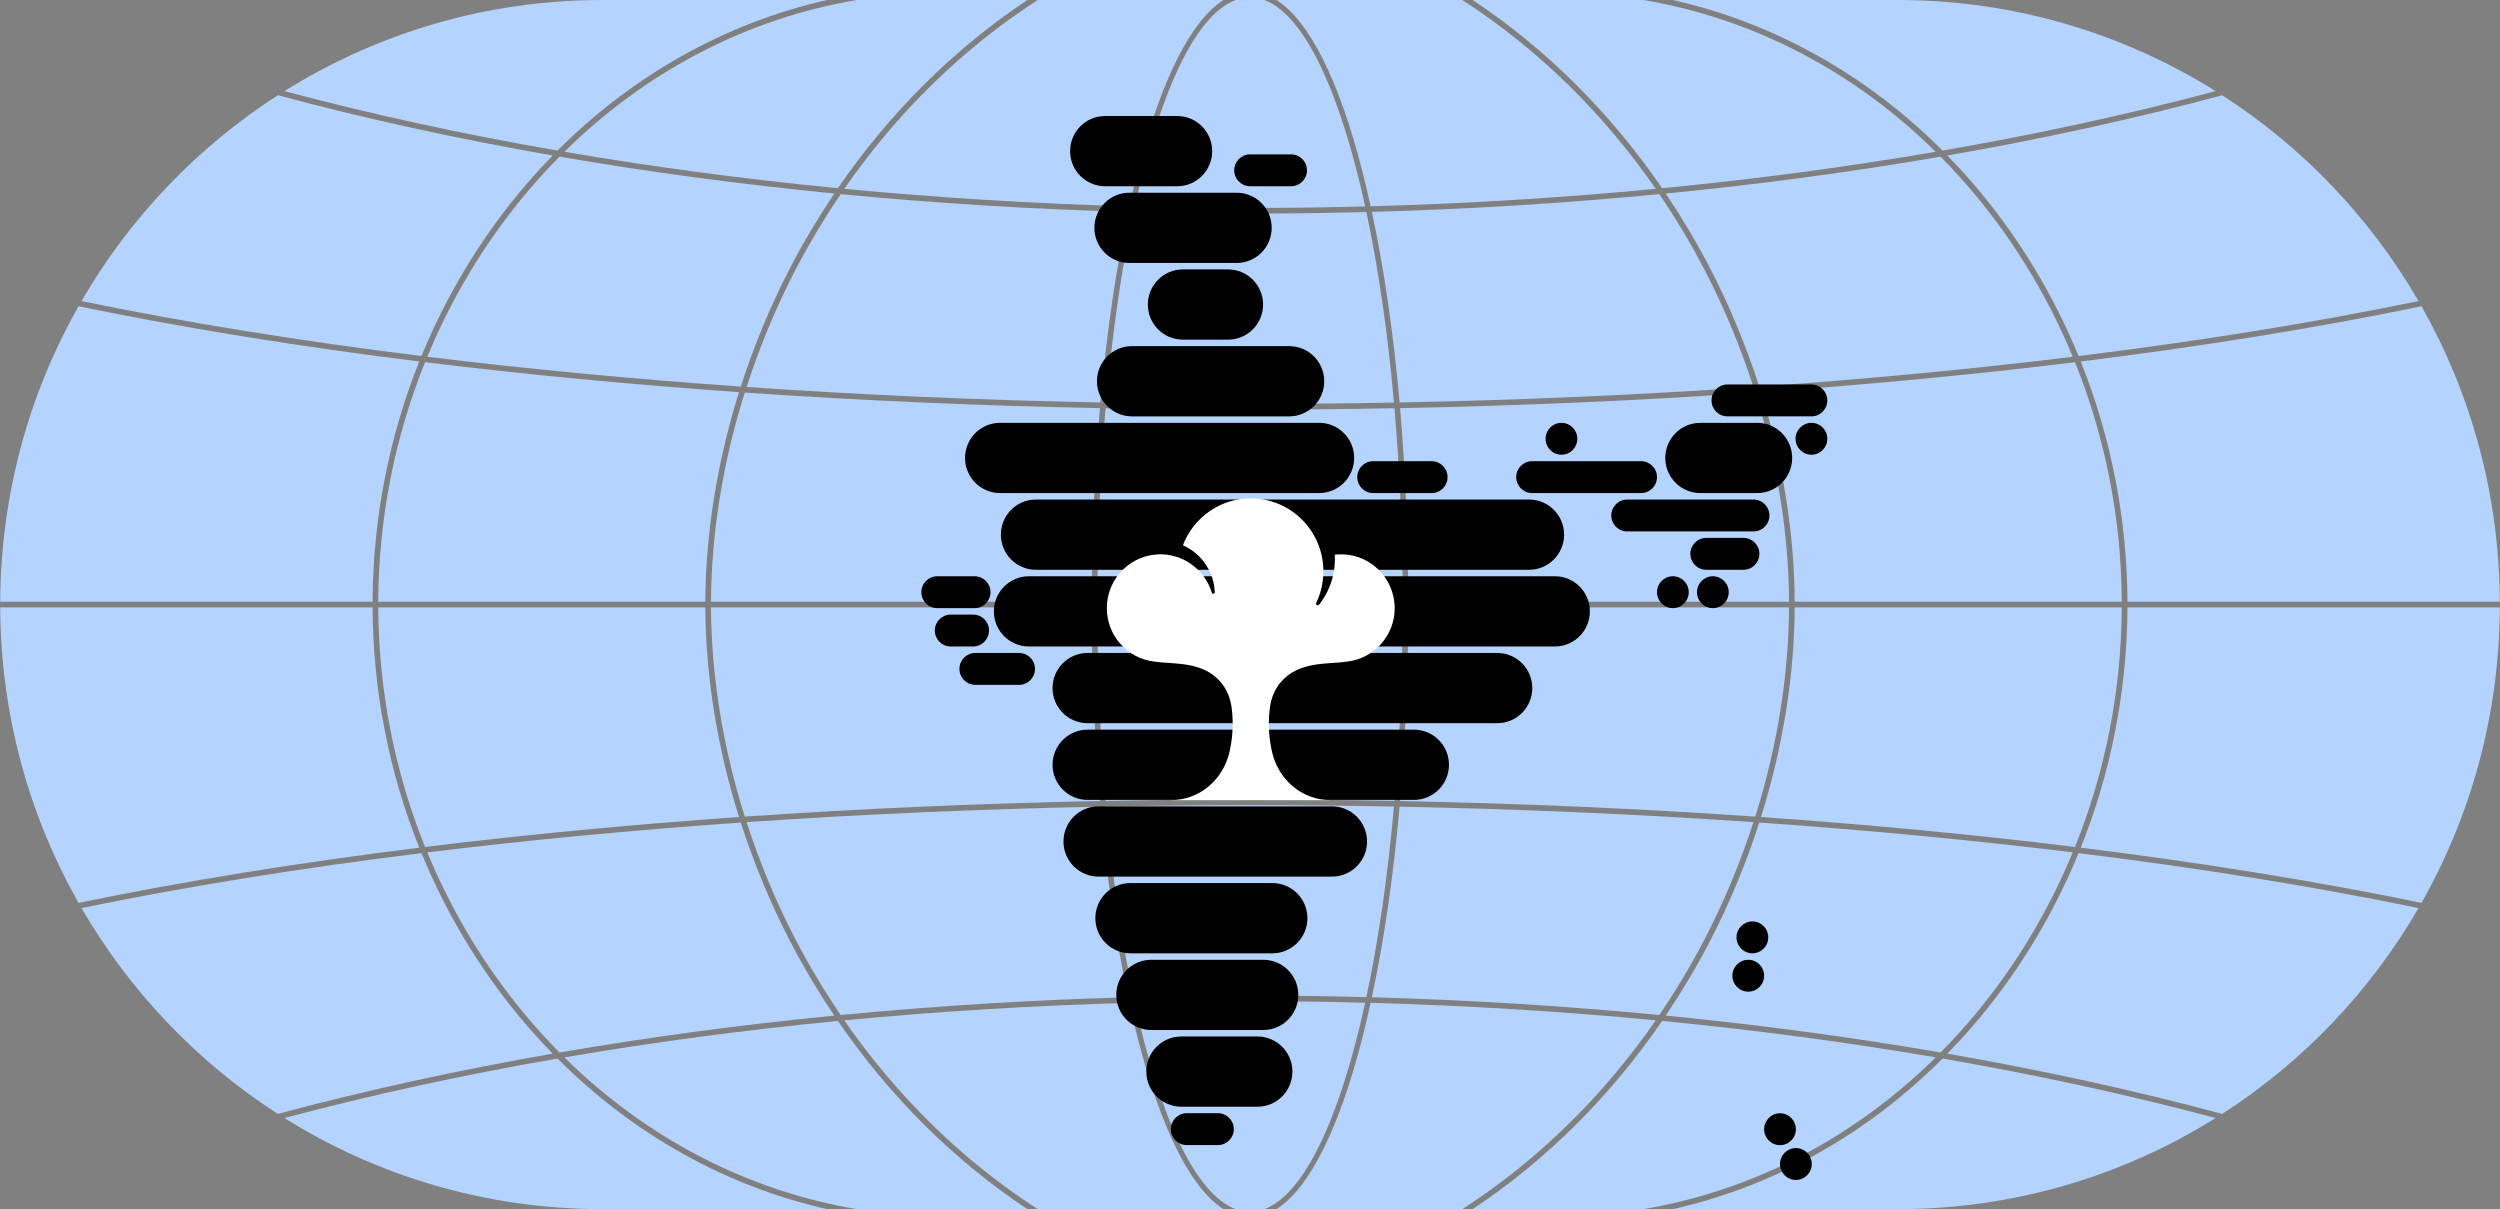
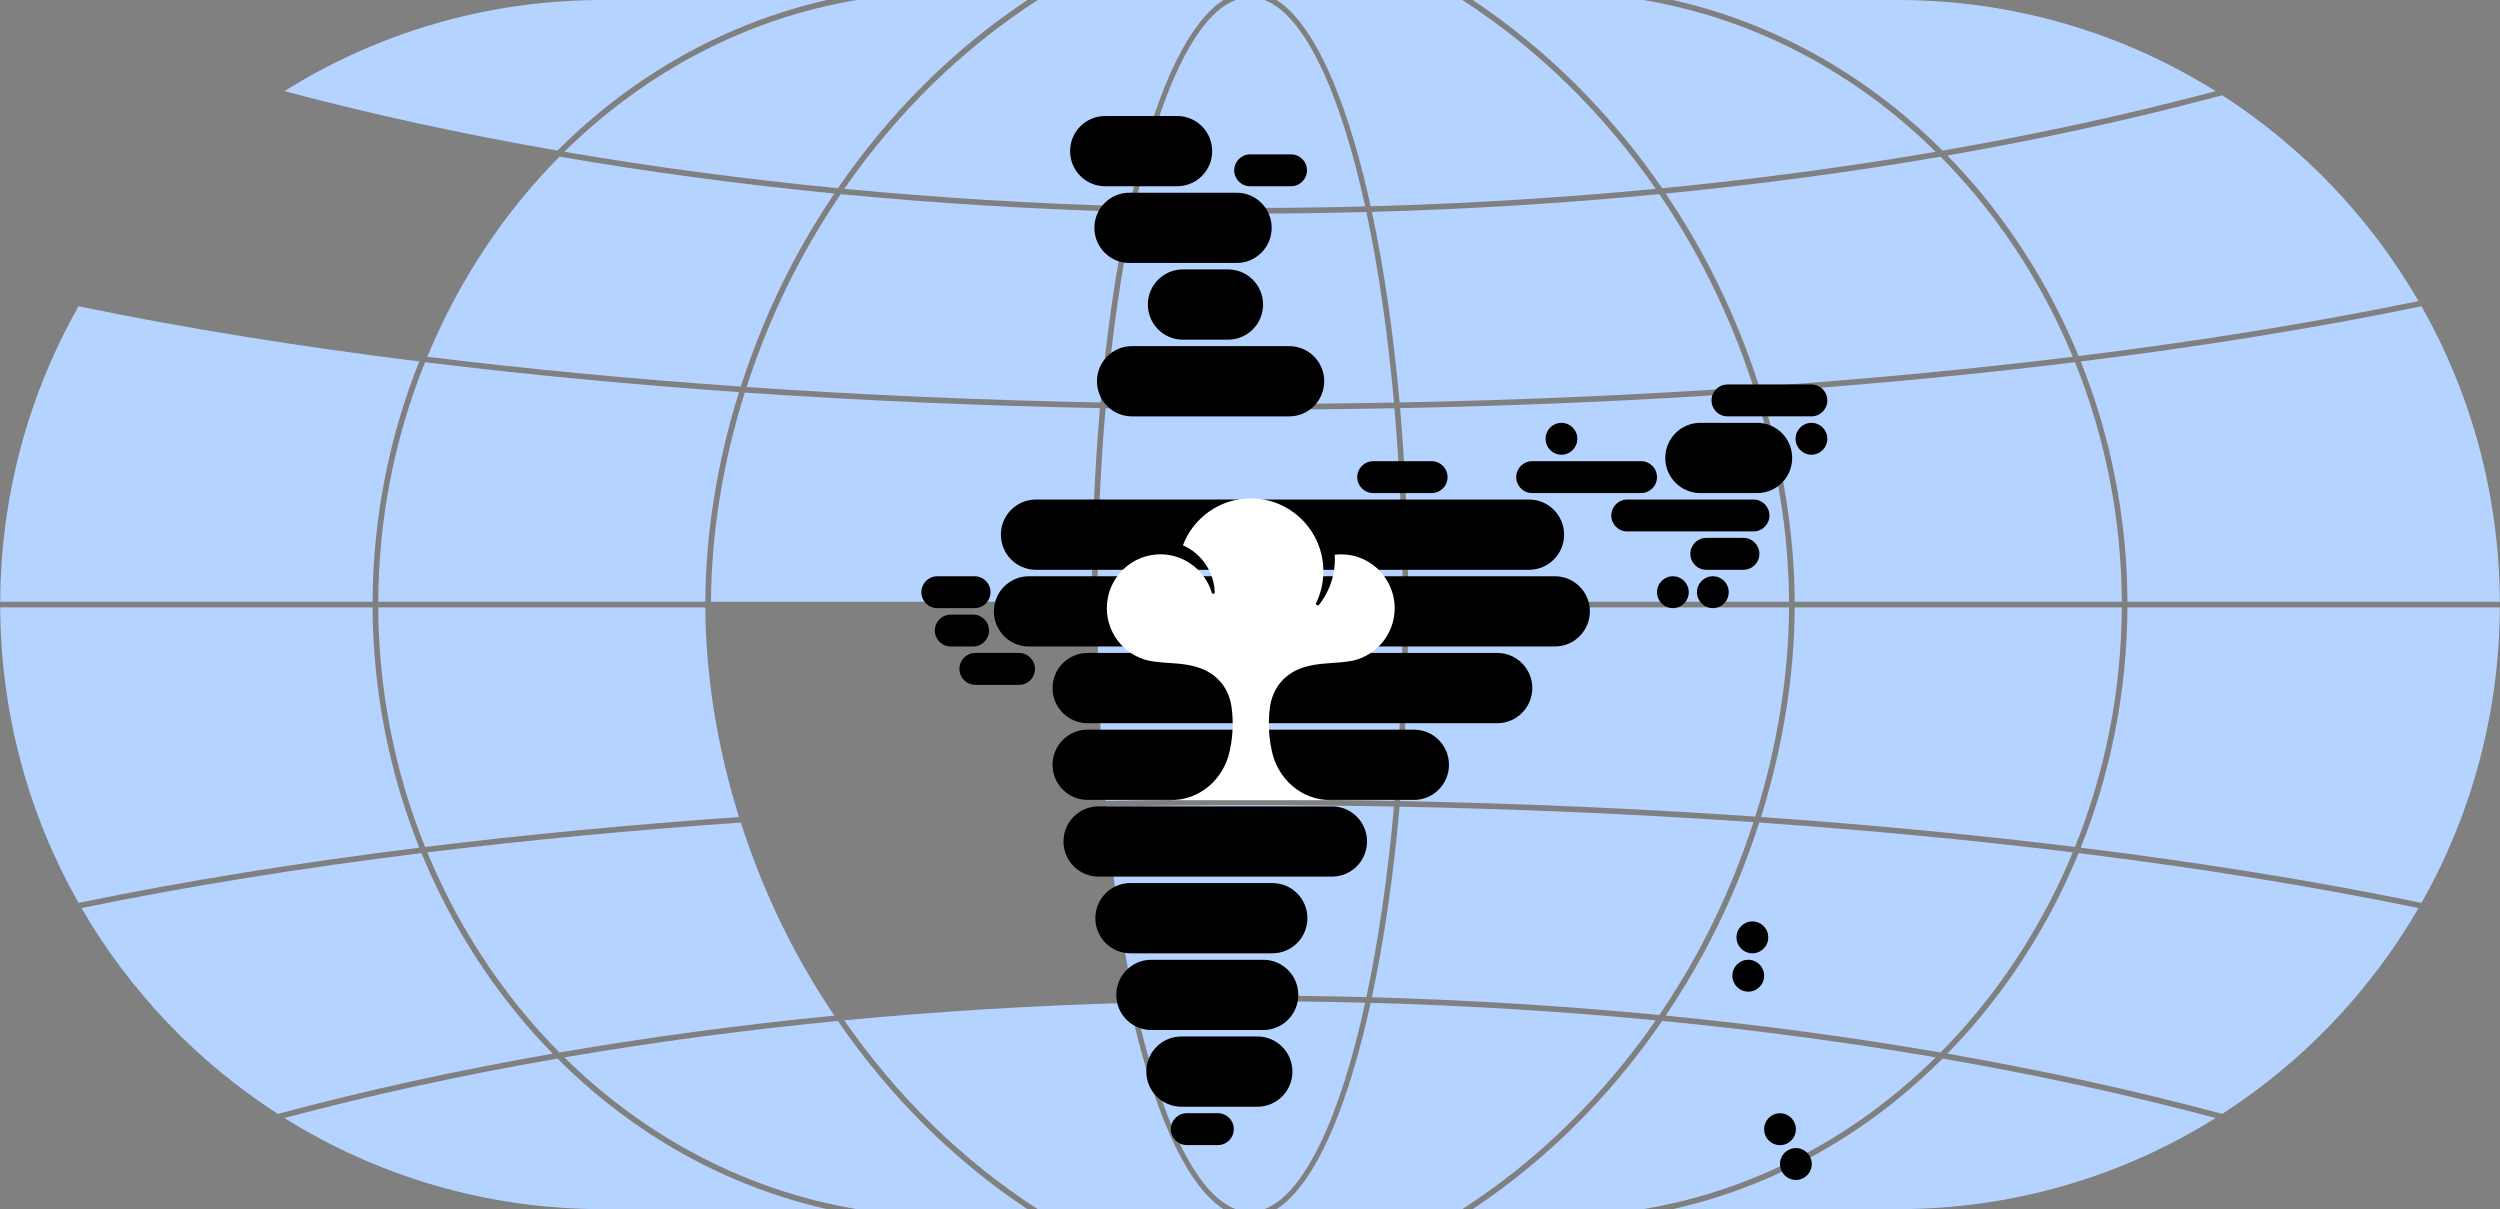
<svg xmlns="http://www.w3.org/2000/svg" width="459" height="222" viewBox="0 0 459 222" fill="none">
  <rect x="0" y="0" width="459" height="222" fill="#808080" stroke="none" />
  <g clip-path="url(#clip0_1_342)">
-     <path d="M201.951 147.07C200.975 135.761 200.457 123.798 200.443 111.521H130.539C130.596 124.104 132.738 137.218 136.741 149.929C158.074 148.453 179.936 147.503 201.951 147.07Z" fill="#B4D3FF" />
-     <path d="M154.356 186.356C171.739 184.682 189.392 183.594 207.131 183.099C204.885 172.629 203.168 160.799 202.037 148.105C180.107 148.537 158.331 149.48 137.076 150.946C139.461 158.324 142.461 165.559 146.049 172.461C148.562 177.294 151.346 181.927 154.356 186.356Z" fill="#B4D3FF" />
    <path d="M68.407 111.521H0.039C0.129 131.245 5.344 149.751 14.416 165.771C33.854 161.755 54.874 158.376 76.979 155.635C71.429 141.766 68.474 126.792 68.407 111.521Z" fill="#B4D3FF" />
    <path d="M250.867 183.074C253.054 172.83 254.784 161 255.932 148.084C238.344 147.752 220.663 147.752 203.074 148.084C204.223 161 205.952 172.83 208.139 183.074C222.365 182.694 236.641 182.694 250.867 183.074Z" fill="#B4D3FF" />
    <path d="M135.681 150.005C131.694 137.266 129.559 124.13 129.501 111.521H69.447C69.514 126.749 72.474 141.683 78.04 155.5C96.597 153.22 115.911 151.389 135.681 150.005Z" fill="#B4D3FF" />
    <path d="M389.56 111.521H329.505C329.448 124.13 327.312 137.267 323.326 150.006C343.097 151.39 362.41 153.221 380.967 155.501C386.533 141.685 389.493 126.751 389.56 111.521Z" fill="#B4D3FF" />
    <path d="M390.599 110.479H458.967C458.877 90.756 453.662 72.25 444.591 56.23C425.152 60.246 404.132 63.625 382.027 66.366C387.577 80.235 390.532 95.209 390.599 110.479Z" fill="#B4D3FF" />
    <path d="M312.955 172.461C316.543 165.56 319.542 158.325 321.928 150.946C300.673 149.48 278.896 148.537 256.967 148.105C255.836 160.799 254.12 172.629 251.873 183.099C269.612 183.594 287.266 184.682 304.648 186.356C307.658 181.927 310.441 177.293 312.954 172.461H312.955Z" fill="#B4D3FF" />
    <path d="M458.967 111.521H390.599C390.533 126.792 387.578 141.767 382.027 155.635C404.131 158.376 425.152 161.755 444.591 165.771C453.662 149.75 458.877 131.245 458.967 111.521Z" fill="#B4D3FF" />
    <path d="M328.467 111.521H258.562C258.548 123.798 258.03 135.761 257.055 147.07C279.069 147.503 300.93 148.454 322.265 149.929C326.267 137.218 328.409 124.104 328.467 111.521Z" fill="#B4D3FF" />
    <path d="M323.326 71.996C327.313 84.733 329.448 97.87 329.505 110.479H389.56C389.494 95.251 386.533 80.317 380.967 66.5C362.41 68.781 343.096 70.612 323.326 71.996Z" fill="#B4D3FF" />
    <path d="M304.65 35.644C287.267 37.318 269.614 38.407 251.875 38.901C254.121 49.371 255.837 61.201 256.968 73.893C278.897 73.462 300.674 72.519 321.929 71.053C319.544 63.675 316.544 56.44 312.957 49.539C310.444 44.706 307.661 40.073 304.65 35.644Z" fill="#B4D3FF" />
    <path d="M328.467 110.479C328.409 97.897 326.267 84.782 322.265 72.073C300.931 73.549 279.07 74.499 257.055 74.932C258.031 86.24 258.548 98.203 258.562 110.479H328.467Z" fill="#B4D3FF" />
    <path d="M202.982 147.049C220.631 146.714 238.374 146.714 256.024 147.049C256.984 135.893 257.512 123.943 257.526 111.521H201.48C201.495 123.943 202.021 135.892 202.983 147.049H202.982Z" fill="#B4D3FF" />
    <path d="M229.503 39.218C222.377 39.218 215.253 39.115 208.139 38.926C205.952 49.169 204.223 60.999 203.074 73.914C220.662 74.247 238.343 74.247 255.931 73.914C254.783 60.999 253.053 49.169 250.866 38.926C243.753 39.115 236.629 39.218 229.503 39.218Z" fill="#B4D3FF" />
    <path d="M256.025 74.951C247.2 75.119 238.352 75.208 229.504 75.208C220.655 75.208 211.808 75.119 202.983 74.951C202.022 86.108 201.495 98.056 201.48 110.478H257.526C257.512 98.056 256.984 86.108 256.024 74.951H256.025Z" fill="#B4D3FF" />
    <path d="M0.039 110.479H68.407C68.473 95.209 71.428 80.235 76.978 66.366C54.874 63.625 33.853 60.246 14.415 56.23C5.344 72.25 0.13 90.756 0.039 110.479Z" fill="#B4D3FF" />
    <path d="M69.446 110.479H129.5C129.557 97.871 131.693 84.734 135.679 71.996C115.909 70.612 96.595 68.781 78.038 66.5C72.472 80.316 69.513 95.249 69.446 110.479Z" fill="#B4D3FF" />
    <path d="M146.051 49.541C142.463 56.442 139.464 63.676 137.078 71.055C158.333 72.52 180.109 73.464 202.039 73.895C203.17 61.202 204.886 49.373 207.132 38.903C189.393 38.407 171.739 37.319 154.357 35.645C151.347 40.075 148.564 44.708 146.051 49.541Z" fill="#B4D3FF" />
    <path d="M130.539 110.479H200.443C200.458 98.203 200.976 86.241 201.951 74.932C179.935 74.499 158.074 73.548 136.741 72.073C132.738 84.784 130.596 97.898 130.539 110.479Z" fill="#B4D3FF" />
    <path d="M208.816 190.338C208.305 188.335 207.823 186.25 207.357 184.126C189.765 184.613 172.254 185.684 155.01 187.333C164.685 201.31 176.752 213.11 190.529 222H224.633C218.625 218.171 213.129 207.264 208.817 190.338H208.816Z" fill="#B4D3FF" />
    <path d="M362.751 186.111C370.162 177.186 376.134 167.182 380.554 156.496C362.022 154.224 342.737 152.4 322.997 151.021C320.581 158.54 317.531 165.913 313.876 172.941C311.434 177.639 308.736 182.146 305.826 186.466C322.983 188.147 339.862 190.406 356.286 193.236C358.524 190.974 360.684 188.601 362.751 186.111Z" fill="#B4D3FF" />
    <path d="M444.045 166.722C424.646 162.725 403.675 159.36 381.626 156.632C377.156 167.514 371.088 177.698 363.549 186.779C361.62 189.102 359.61 191.322 357.533 193.449C374.954 196.487 391.844 200.179 407.995 204.513C422.798 194.987 435.186 182.012 444.045 166.723V166.722Z" fill="#B4D3FF" />
    <path d="M303.995 187.333C286.75 185.684 269.24 184.613 251.648 184.126C251.181 186.25 250.7 188.335 250.189 190.338C245.876 207.264 240.381 218.171 234.373 222H268.477C282.253 213.11 294.32 201.31 303.995 187.333Z" fill="#B4D3FF" />
    <path d="M363.549 35.222C371.088 44.302 377.156 54.487 381.626 65.368C403.675 62.64 424.646 59.275 444.045 55.278C435.186 39.989 422.798 27.015 407.995 17.487C391.844 21.821 374.954 25.514 357.533 28.551C359.61 30.678 361.621 32.899 363.549 35.222Z" fill="#B4D3FF" />
    <path d="M355.387 194.134C339.039 191.335 322.242 189.103 305.173 187.443C295.678 201.284 283.871 213.039 270.383 222H301.71C321.759 218.629 340.363 208.965 355.387 194.134Z" fill="#B4D3FF" />
    <path d="M250.646 184.1C236.566 183.728 222.439 183.728 208.359 184.1C212.96 205.137 219.508 219.26 226.874 222H232.132C239.498 219.26 246.045 205.138 250.646 184.1Z" fill="#B4D3FF" />
    <path d="M102.353 194.35C85.052 197.347 68.273 200.992 52.217 205.267C69.164 215.869 89.175 222 110.614 222H151.874C133.387 217.833 116.31 208.318 102.353 194.35Z" fill="#B4D3FF" />
    <path d="M356.653 194.35C342.696 208.318 325.618 217.833 307.131 222H348.391C369.83 222 389.841 215.868 406.788 205.267C390.732 200.991 373.953 197.347 356.652 194.35H356.653Z" fill="#B4D3FF" />
    <path d="M102.353 27.65C116.309 13.683 133.386 4.167 151.872 0H110.614C89.175 0 69.164 6.131 52.217 16.732C68.273 21.008 85.052 24.652 102.353 27.65Z" fill="#B4D3FF" />
    <path d="M356.286 28.764C339.861 31.593 322.982 33.853 305.826 35.533C308.735 39.853 311.434 44.361 313.876 49.057C317.53 56.085 320.581 63.458 322.996 70.977C342.735 69.598 362.02 67.775 380.552 65.503C376.133 54.818 370.161 44.814 362.75 35.89C360.683 33.4 358.523 31.025 356.285 28.764H356.286Z" fill="#B4D3FF" />
    <path d="M356.652 27.65C373.953 24.652 390.732 21.008 406.788 16.732C389.841 6.131 369.83 0 348.391 0H307.133C325.619 4.167 342.695 13.682 356.652 27.65Z" fill="#B4D3FF" />
    <path d="M208.359 37.898C222.439 38.27 236.565 38.27 250.645 37.898C246.044 16.86 239.496 2.739 232.13 0H226.875C219.509 2.739 212.96 16.86 208.359 37.898Z" fill="#B4D3FF" />
    <path d="M155.012 34.667C172.256 36.316 189.765 37.388 207.359 37.874C207.825 35.75 208.307 33.666 208.818 31.663C213.131 14.736 218.626 3.829 224.634 0H190.53C176.754 8.89 164.687 20.691 155.012 34.667Z" fill="#B4D3FF" />
    <path d="M250.189 31.663C250.7 33.666 251.182 35.75 251.648 37.874C269.24 37.388 286.75 36.316 303.994 34.667C294.319 20.691 282.251 8.89 268.476 0H234.371C240.38 3.829 245.875 14.735 250.188 31.663H250.189Z" fill="#B4D3FF" />
    <path d="M188.624 222C175.136 213.039 163.327 201.284 153.834 187.443C136.765 189.103 119.968 191.335 103.619 194.134C118.644 208.965 137.247 218.628 157.296 222H188.624Z" fill="#B4D3FF" />
    <path d="M103.621 27.867C119.969 30.665 136.765 32.898 153.834 34.557C163.329 20.717 175.137 8.962 188.625 0H157.295C137.247 3.373 118.646 13.037 103.621 27.867Z" fill="#B4D3FF" />
    <path d="M270.383 0C283.871 8.962 295.678 20.716 305.173 34.557C322.242 32.898 339.038 30.665 355.386 27.867C340.363 13.037 321.76 3.373 301.712 0H270.383Z" fill="#B4D3FF" />
    <path d="M95.457 186.779C87.918 177.699 81.85 167.514 77.38 156.632C55.331 159.36 34.361 162.725 14.961 166.722C23.82 182.011 36.208 194.986 51.011 204.512C67.163 200.178 84.052 196.486 101.473 193.448C99.397 191.321 97.386 189.101 95.457 186.778V186.779Z" fill="#B4D3FF" />
    <path d="M96.255 35.889C88.845 44.813 82.873 54.817 78.453 65.502C96.985 67.774 116.27 69.598 136.01 70.976C138.426 63.457 141.475 56.085 145.13 49.056C147.572 44.36 150.271 39.852 153.18 35.532C136.024 33.852 119.145 31.592 102.721 28.763C100.482 31.024 98.323 33.399 96.255 35.889Z" fill="#B4D3FF" />
    <path d="M153.18 186.466C150.271 182.146 147.573 177.639 145.13 172.941C141.475 165.913 138.426 158.54 136.01 151.021C116.271 152.4 96.985 154.223 78.453 156.496C82.872 167.182 88.845 177.186 96.255 186.111C98.323 188.601 100.481 190.974 102.72 193.236C119.144 190.405 136.023 188.147 153.179 186.466H153.18Z" fill="#B4D3FF" />
-     <path d="M14.961 55.278C34.36 59.275 55.331 62.64 77.38 65.368C81.85 54.487 87.918 44.302 95.457 35.222C97.386 32.899 99.397 30.678 101.474 28.551C84.053 25.514 67.164 21.821 51.013 17.487C36.209 27.015 23.821 39.989 14.962 55.278H14.961Z" fill="#B4D3FF" />
    <path d="M216.132 21.301H202.894C199.346 21.301 196.471 24.187 196.471 27.748C196.471 31.308 199.346 34.194 202.894 34.194H216.132C219.68 34.194 222.556 31.308 222.556 27.748C222.556 24.187 219.68 21.301 216.132 21.301Z" fill="black" />
    <path d="M237.045 34.194C238.656 34.194 239.961 32.884 239.961 31.268C239.961 29.652 238.656 28.342 237.045 28.342H229.521C227.91 28.342 226.605 29.652 226.605 31.268C226.605 32.884 227.91 34.194 229.521 34.194H237.045Z" fill="black" />
    <path d="M262.858 90.527C264.468 90.527 265.773 89.217 265.773 87.601C265.773 85.985 264.468 84.675 262.858 84.675H252.108C250.498 84.675 249.192 85.985 249.192 87.601C249.192 89.217 250.498 90.527 252.108 90.527H262.858Z" fill="black" />
    <path d="M178.94 111.653C180.55 111.653 181.855 110.343 181.855 108.727C181.855 107.111 180.55 105.801 178.94 105.801H172.077C170.466 105.801 169.161 107.111 169.161 108.727C169.161 110.343 170.466 111.653 172.077 111.653H178.94Z" fill="black" />
    <path d="M178.668 118.693C180.279 118.693 181.584 117.383 181.584 115.767C181.584 114.151 180.279 112.841 178.668 112.841H174.547C172.937 112.841 171.632 114.151 171.632 115.767C171.632 117.383 172.937 118.693 174.547 118.693H178.668Z" fill="black" />
    <path d="M187.108 125.736C188.718 125.736 190.023 124.426 190.023 122.81C190.023 121.194 188.718 119.884 187.108 119.884H179.066C177.456 119.884 176.15 121.194 176.15 122.81C176.15 124.426 177.456 125.736 179.066 125.736H187.108Z" fill="black" />
    <path d="M223.612 210.234C225.222 210.234 226.527 208.924 226.527 207.308C226.527 205.692 225.222 204.382 223.612 204.382H217.882C216.272 204.382 214.967 205.692 214.967 207.308C214.967 208.924 216.272 210.234 217.882 210.234H223.612Z" fill="black" />
    <path d="M301.307 90.527C302.917 90.527 304.223 89.217 304.223 87.601C304.223 85.985 302.917 84.675 301.307 84.675H281.291C279.681 84.675 278.376 85.985 278.376 87.601C278.376 89.217 279.681 90.527 281.291 90.527H301.307Z" fill="black" />
    <path d="M332.58 76.443C334.191 76.443 335.496 75.133 335.496 73.517C335.496 71.901 334.191 70.591 332.58 70.591H317.152C315.542 70.591 314.236 71.901 314.236 73.517C314.236 75.133 315.542 76.443 317.152 76.443H332.58Z" fill="black" />
    <path d="M321.952 97.569C323.562 97.569 324.867 96.259 324.867 94.643C324.867 93.027 323.562 91.717 321.952 91.717H298.746C297.136 91.717 295.83 93.027 295.83 94.643C295.83 96.259 297.136 97.569 298.746 97.569H321.952Z" fill="black" />
    <path d="M320.106 104.61C321.716 104.61 323.021 103.3 323.021 101.684C323.021 100.068 321.716 98.758 320.106 98.758H313.263C311.653 98.758 310.348 100.068 310.348 101.684C310.348 103.3 311.653 104.61 313.263 104.61H320.106Z" fill="black" />
    <path d="M289.594 80.564V80.556C289.594 78.942 288.29 77.634 286.683 77.634C285.075 77.634 283.772 78.942 283.772 80.556V80.564C283.772 82.178 285.075 83.486 286.683 83.486C288.29 83.486 289.594 82.178 289.594 80.564Z" fill="black" />
    <path d="M227.057 48.278C230.605 48.278 233.48 45.391 233.48 41.831C233.48 38.27 230.605 35.384 227.057 35.384H207.353C203.806 35.384 200.93 38.27 200.93 41.831C200.93 45.391 203.806 48.278 207.353 48.278H227.057Z" fill="black" />
    <path d="M225.477 62.361C229.025 62.361 231.9 59.474 231.9 55.914C231.9 52.353 229.025 49.467 225.477 49.467H217.169C213.621 49.467 210.746 52.353 210.746 55.914C210.746 59.474 213.621 62.361 217.169 62.361H225.477Z" fill="black" />
    <path d="M236.704 76.445C240.251 76.445 243.127 73.558 243.127 69.998C243.127 66.437 240.251 63.551 236.704 63.551H207.825C204.278 63.551 201.402 66.437 201.402 69.998C201.402 73.558 204.278 76.445 207.825 76.445H236.704Z" fill="black" />
-     <path d="M242.2 90.526C245.747 90.526 248.623 87.64 248.623 84.08C248.623 80.519 245.747 77.633 242.2 77.633H183.604C180.057 77.633 177.181 80.519 177.181 84.08C177.181 87.64 180.057 90.526 183.604 90.526H242.2Z" fill="black" />
    <path d="M280.747 104.611C284.294 104.611 287.17 101.724 287.17 98.164C287.17 94.603 284.294 91.717 280.747 91.717H190.183C186.636 91.717 183.76 94.603 183.76 98.164C183.76 101.724 186.636 104.611 190.183 104.611H280.747Z" fill="black" />
    <path d="M285.475 118.694C289.023 118.694 291.898 115.807 291.898 112.247C291.898 108.686 289.023 105.8 285.475 105.8H188.901C185.353 105.8 182.478 108.686 182.478 112.247C182.478 115.807 185.353 118.694 188.901 118.694H285.475Z" fill="black" />
    <path d="M274.905 132.778C278.452 132.778 281.328 129.891 281.328 126.331C281.328 122.77 278.452 119.884 274.905 119.884H199.67C196.123 119.884 193.247 122.77 193.247 126.331C193.247 129.891 196.123 132.778 199.67 132.778H274.905Z" fill="black" />
    <path d="M259.606 146.861C263.154 146.861 266.029 143.974 266.029 140.414C266.029 136.853 263.154 133.967 259.606 133.967H199.671C196.124 133.967 193.248 136.853 193.248 140.414C193.248 143.974 196.124 146.861 199.671 146.861H259.606Z" fill="black" />
    <path d="M244.563 160.943C248.111 160.943 250.986 158.056 250.986 154.496C250.986 150.935 248.111 148.049 244.563 148.049H201.678C198.131 148.049 195.255 150.935 195.255 154.496C195.255 158.056 198.131 160.943 201.678 160.943H244.563Z" fill="black" />
    <path d="M233.616 175.026C237.163 175.026 240.039 172.139 240.039 168.579C240.039 165.018 237.163 162.132 233.616 162.132H207.529C203.982 162.132 201.106 165.018 201.106 168.579C201.106 172.139 203.982 175.026 207.529 175.026H233.616Z" fill="black" />
    <path d="M231.944 189.11C235.491 189.11 238.367 186.223 238.367 182.663C238.367 179.102 235.491 176.216 231.944 176.216H211.374C207.826 176.216 204.951 179.102 204.951 182.663C204.951 186.223 207.826 189.11 211.374 189.11H231.944Z" fill="black" />
    <path d="M230.864 203.193C234.411 203.193 237.287 200.306 237.287 196.746C237.287 193.185 234.411 190.299 230.864 190.299H216.888C213.341 190.299 210.465 193.185 210.465 196.746C210.465 200.306 213.341 203.193 216.888 203.193H230.864Z" fill="black" />
    <path d="M322.62 90.528C326.167 90.528 329.043 87.641 329.043 84.081C329.043 80.52 326.167 77.634 322.62 77.634H312.169C308.622 77.634 305.746 80.52 305.746 84.081C305.746 87.641 308.622 90.528 312.169 90.528H322.62Z" fill="black" />
    <path d="M307.138 111.653C308.749 111.653 310.054 110.343 310.054 108.726C310.054 107.11 308.749 105.8 307.138 105.8C305.528 105.8 304.223 107.11 304.223 108.726C304.223 110.343 305.528 111.653 307.138 111.653Z" fill="black" />
    <path d="M314.478 111.653C316.088 111.653 317.394 110.343 317.394 108.726C317.394 107.11 316.088 105.8 314.478 105.8C312.868 105.8 311.562 107.11 311.562 108.726C311.562 110.343 312.868 111.653 314.478 111.653Z" fill="black" />
    <path d="M332.582 83.486C334.192 83.486 335.497 82.176 335.497 80.559C335.497 78.943 334.192 77.633 332.582 77.633C330.971 77.633 329.666 78.943 329.666 80.559C329.666 82.176 330.971 83.486 332.582 83.486Z" fill="black" />
    <path d="M326.81 210.251C328.42 210.251 329.726 208.94 329.726 207.324C329.726 205.708 328.42 204.397 326.81 204.397C325.2 204.397 323.895 205.708 323.895 207.324C323.895 208.94 325.2 210.251 326.81 210.251Z" fill="black" />
    <path d="M329.724 216.638C331.334 216.638 332.64 215.328 332.64 213.712C332.64 212.095 331.334 210.785 329.724 210.785C328.114 210.785 326.809 212.095 326.809 213.712C326.809 215.328 328.114 216.638 329.724 216.638Z" fill="black" />
    <path d="M320.98 182.068C322.59 182.068 323.896 180.758 323.896 179.141C323.896 177.525 322.59 176.215 320.98 176.215C319.37 176.215 318.064 177.525 318.064 179.141C318.064 180.758 319.37 182.068 320.98 182.068Z" fill="black" />
    <path d="M321.736 175.027C323.346 175.027 324.652 173.717 324.652 172.1C324.652 170.484 323.346 169.174 321.736 169.174C320.126 169.174 318.82 170.484 318.82 172.1C318.82 173.717 320.126 175.027 321.736 175.027Z" fill="black" />
    <path d="M244.347 146.913C238.946 146.913 234.61 143.041 233.503 137.877C233.159 136.276 232.683 133.374 233.159 129.863C233.385 128.209 234.011 126.625 235.072 125.34C238.411 121.297 243.838 122.006 247.368 121.468L247.366 121.466C252.261 120.899 256.066 116.723 256.066 111.654C256.066 106.073 251.313 101.178 245.061 101.842C245.139 103.099 245.041 104.39 244.745 105.681C244.286 107.686 243.399 109.482 242.204 110.994C242.122 111.098 242.019 111.144 241.922 111.144C241.712 111.144 241.531 110.943 241.657 110.688C242.499 108.933 242.971 106.962 242.971 104.883C242.971 97.494 237.003 91.503 229.639 91.503C223.953 91.503 219.099 95.076 217.185 100.108C220.61 101.624 222.877 104.987 223.036 108.72C223.053 109.078 222.572 109.13 222.484 108.804H222.482C221.289 104.859 217.681 101.939 213.433 101.78C207.825 101.571 203.213 106.073 203.213 111.653C203.213 116.722 207.017 120.898 211.916 121.465L211.914 121.467C215.443 122.004 220.869 121.296 224.208 125.339C225.269 126.623 225.895 128.208 226.12 129.862C226.599 133.373 226.123 136.275 225.779 137.876C224.67 143.04 220.334 146.912 214.932 146.912H244.349L244.347 146.913Z" fill="white" />
  </g>
  <defs>
    <clipPath id="clip0_1_342">
      <rect width="459" height="222" fill="white" />
    </clipPath>
  </defs>
</svg>